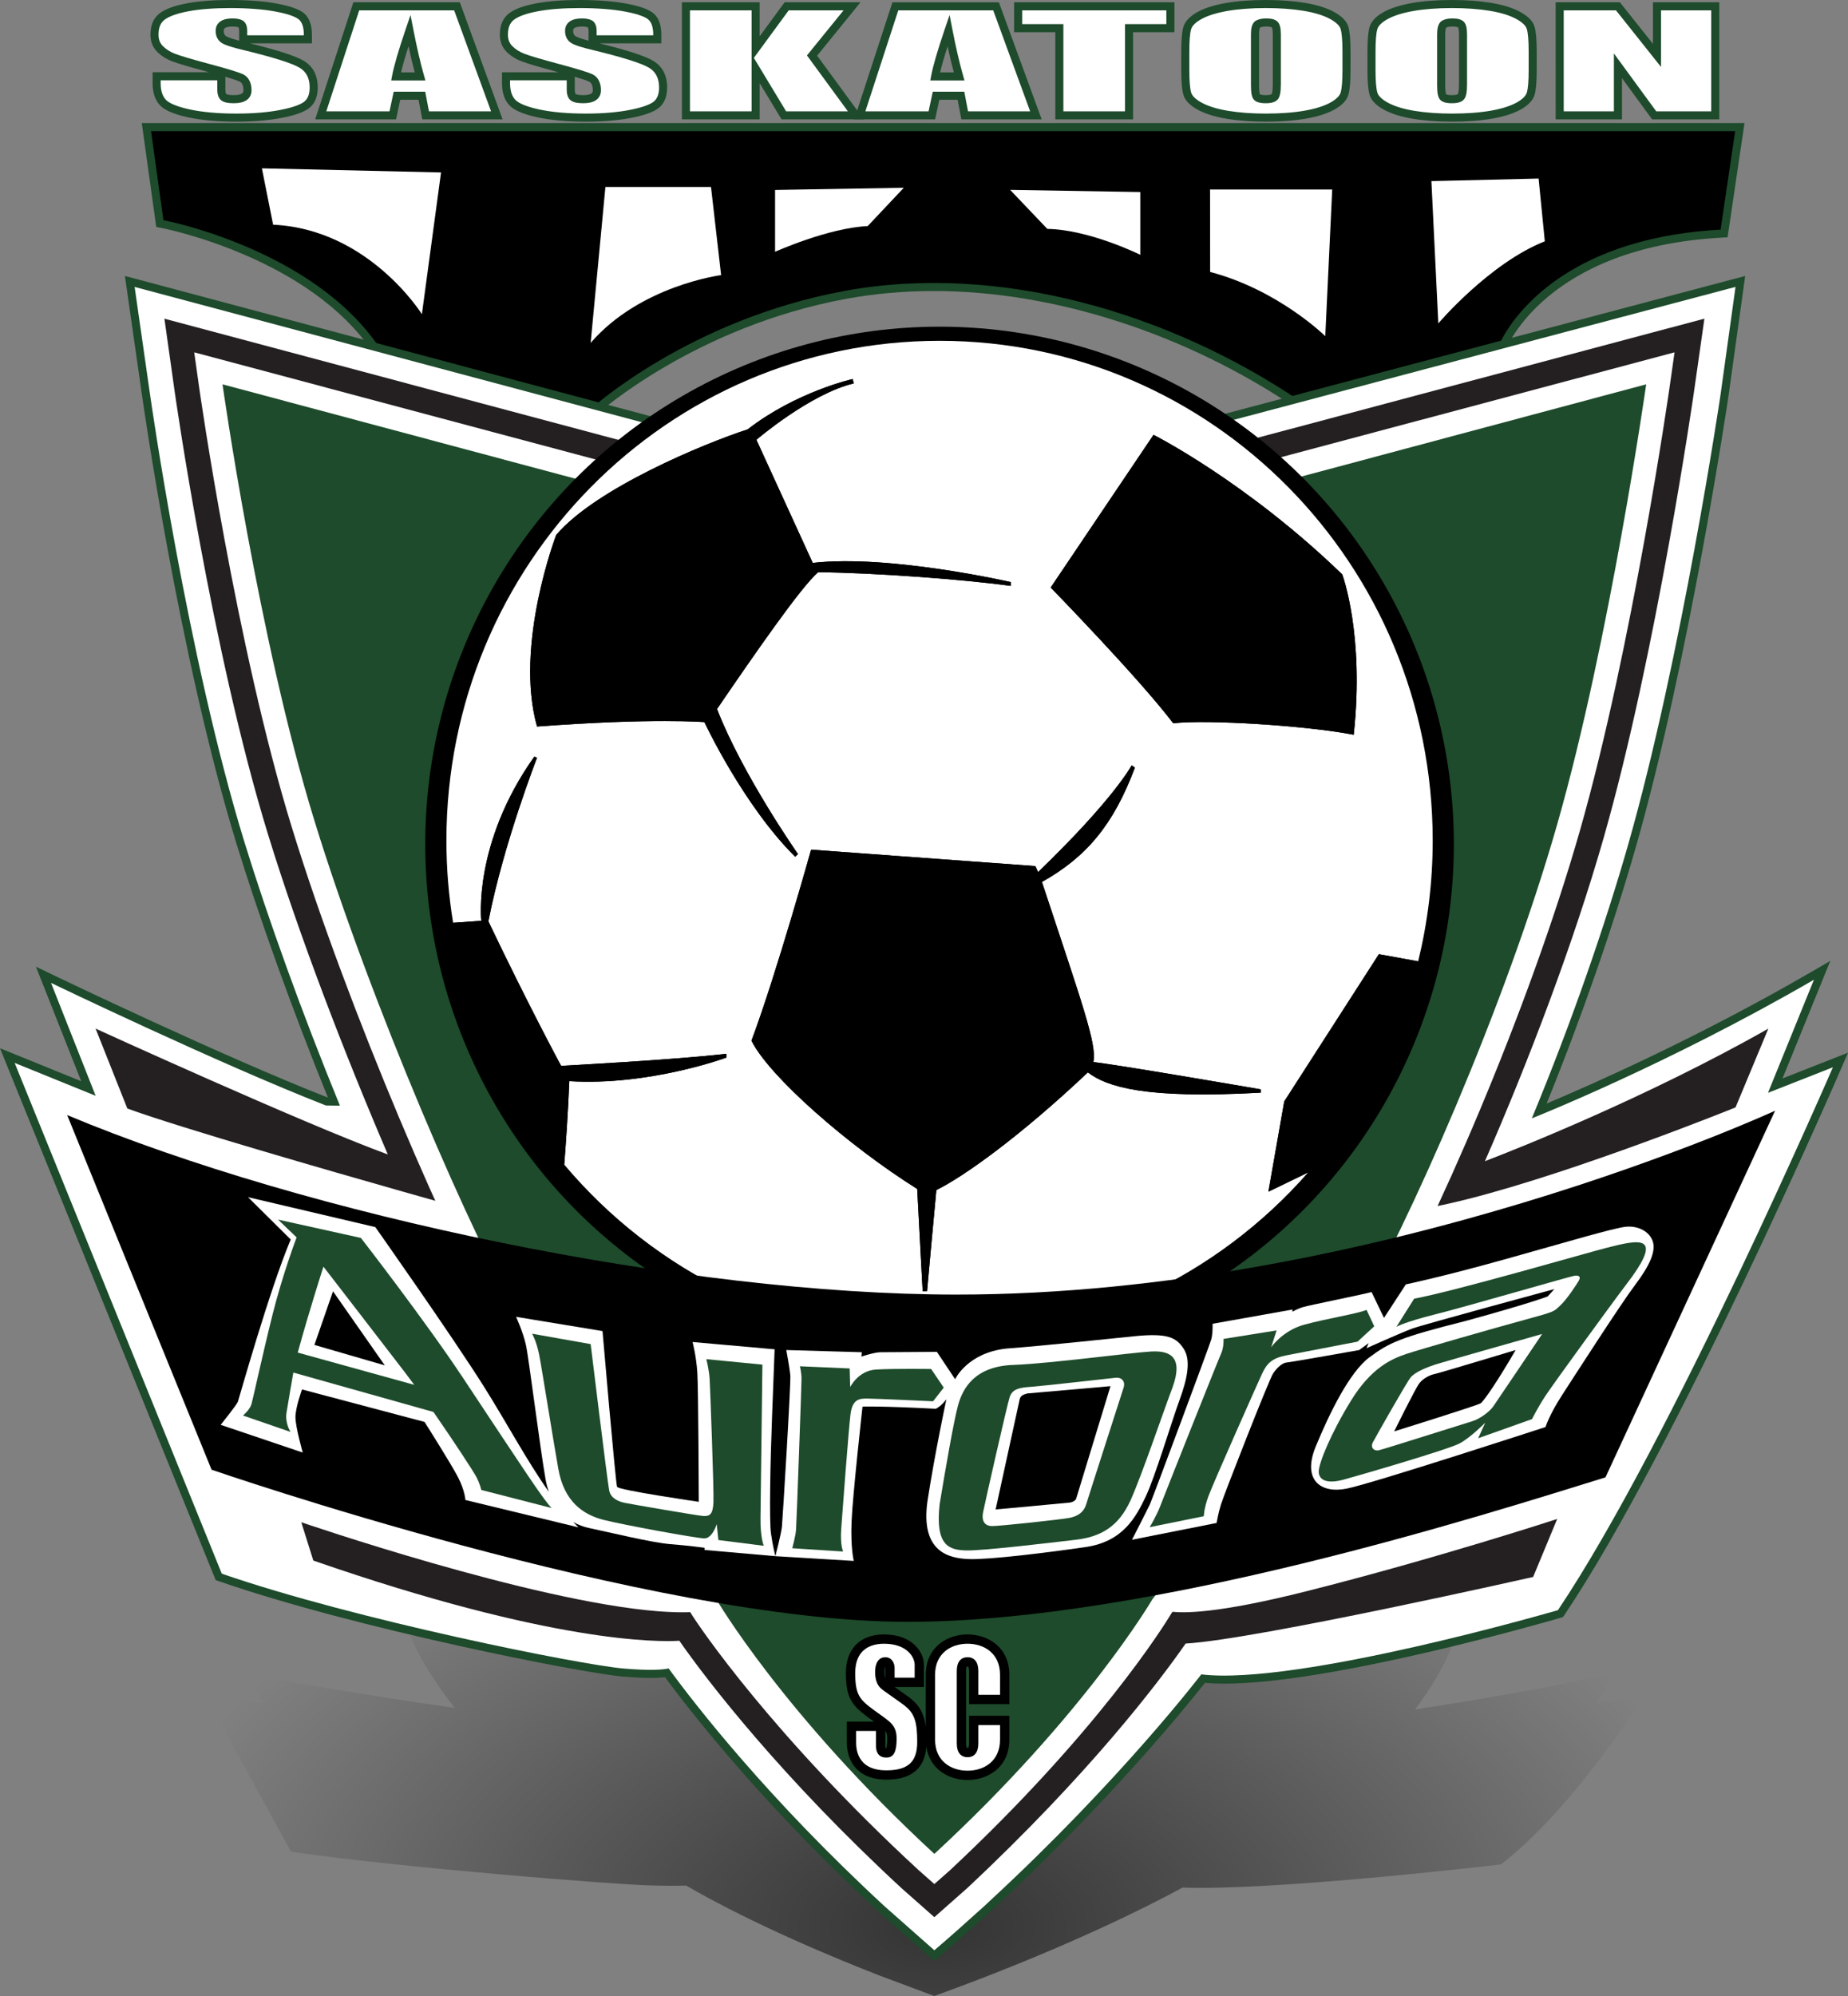
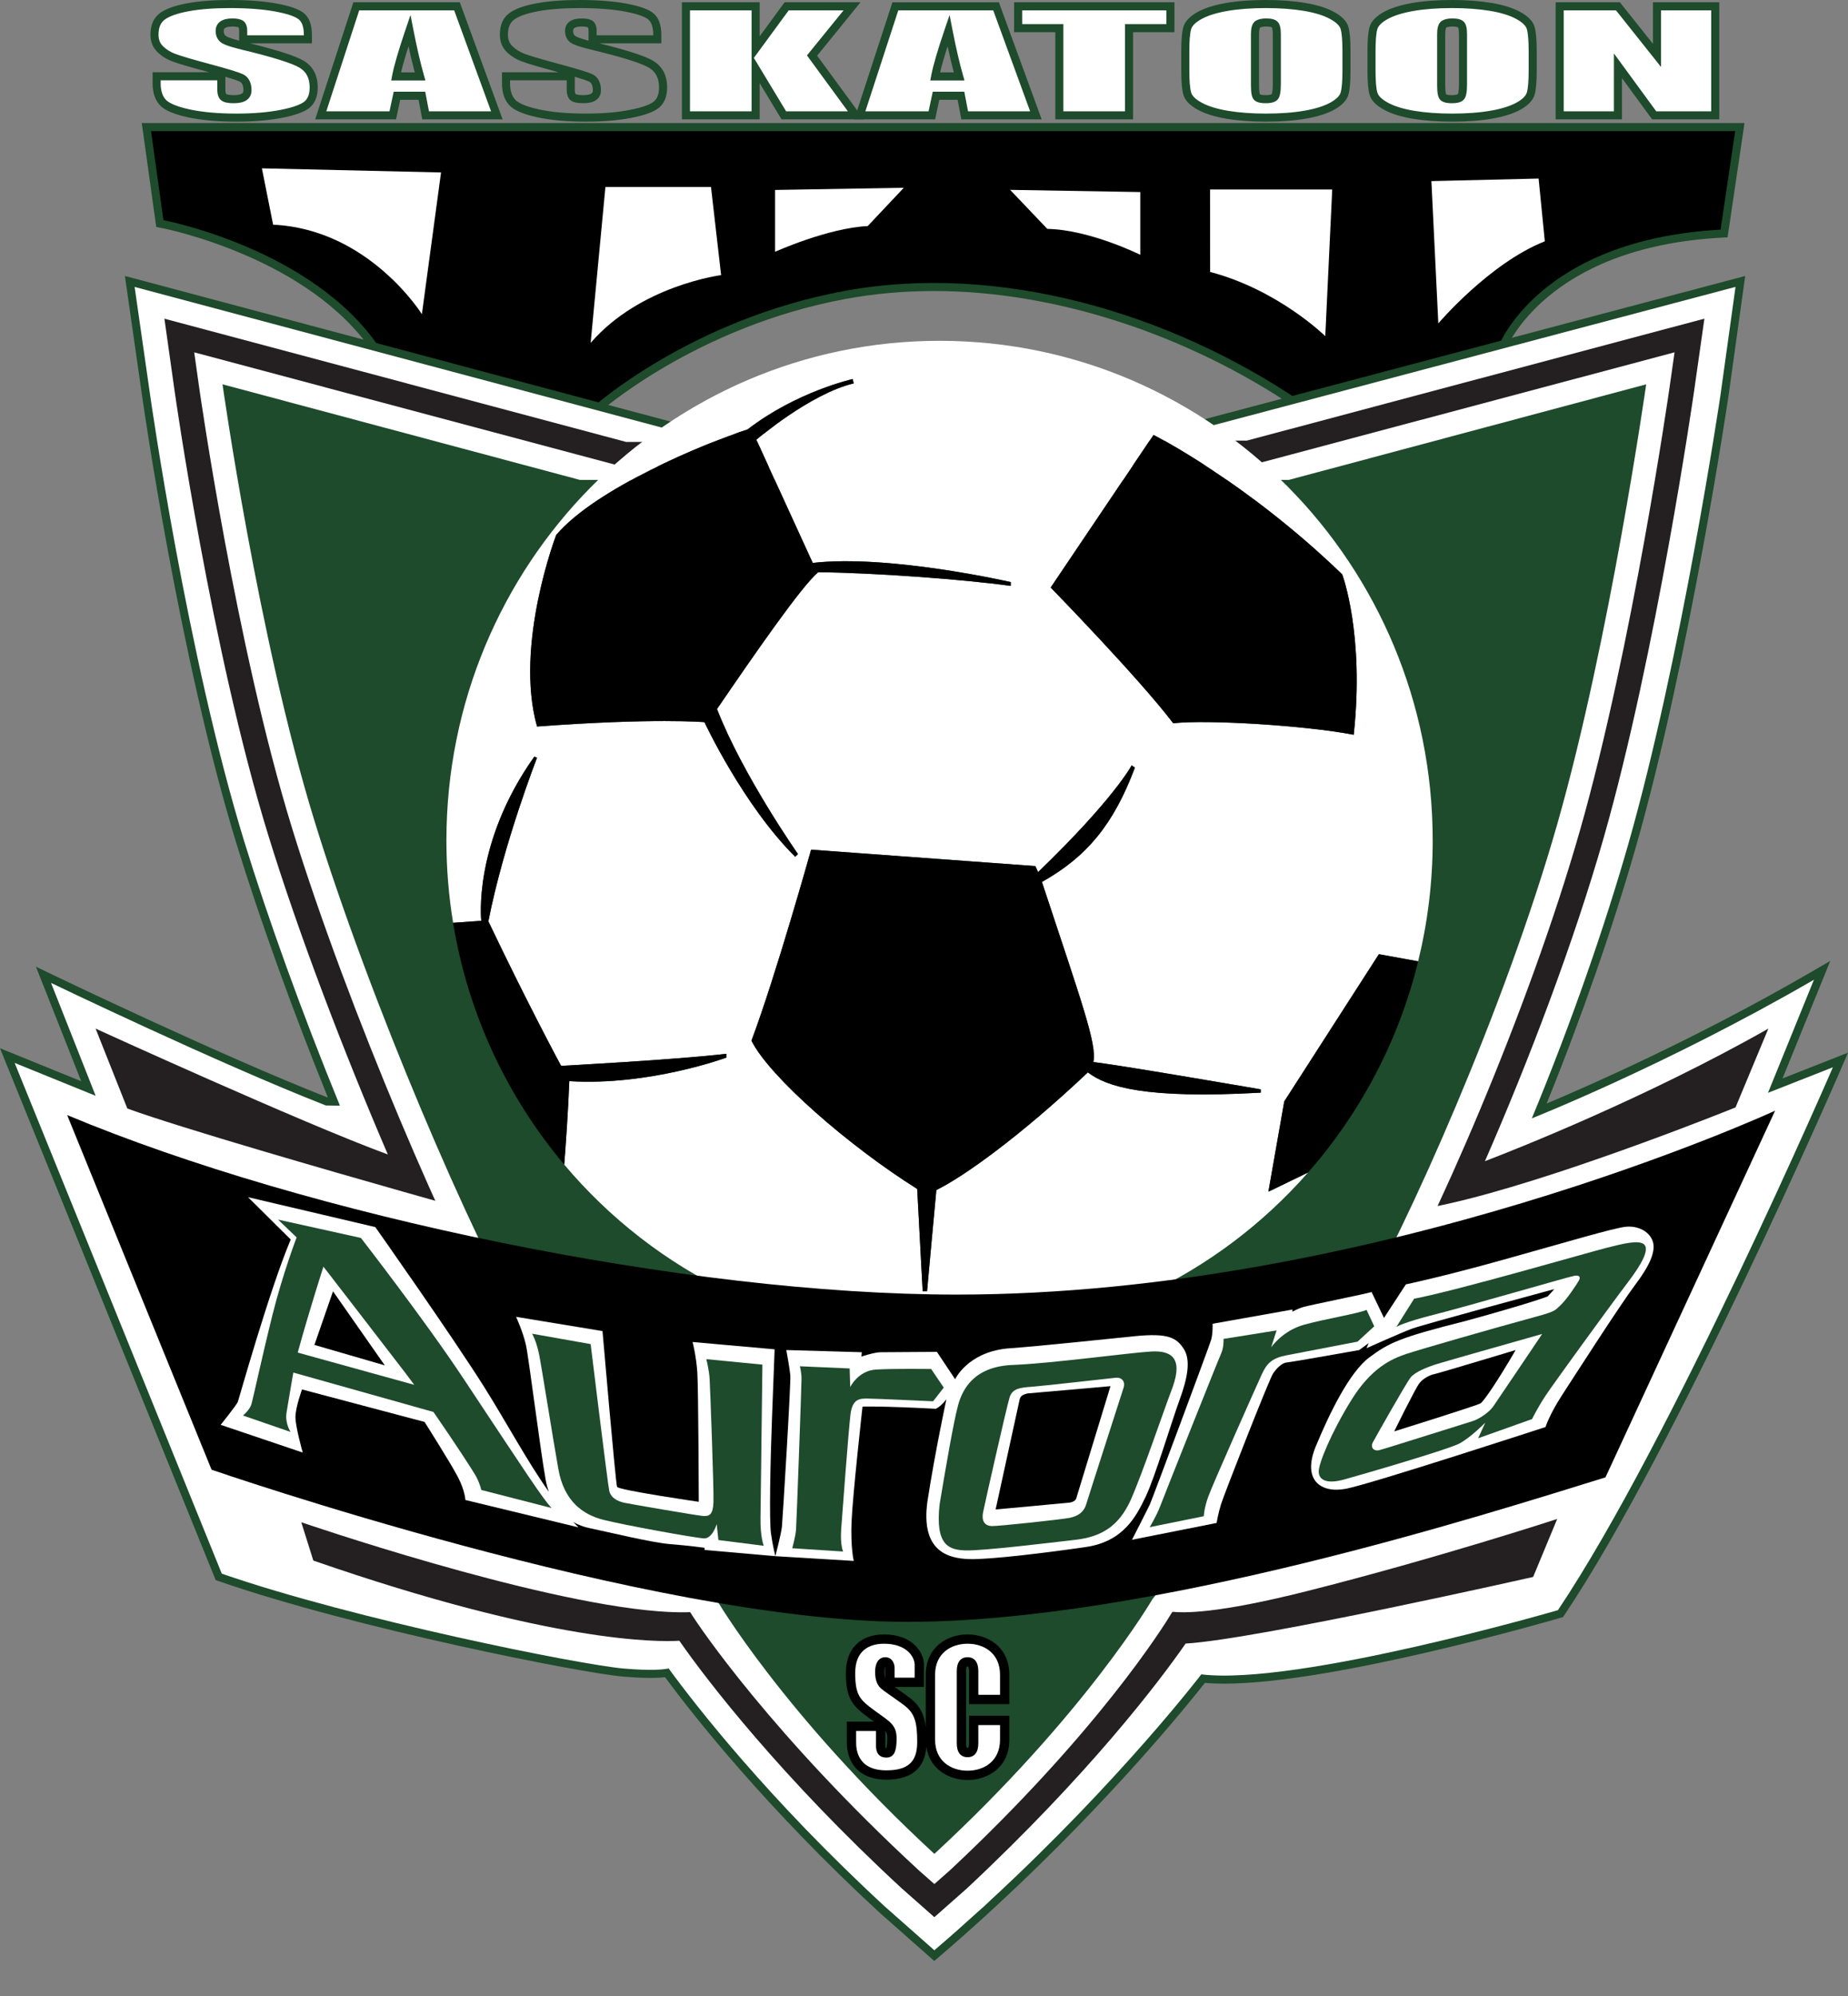
<svg xmlns="http://www.w3.org/2000/svg" version="1.1" x="0px" y="0px" width="422.301px" height="455.917px" viewBox="0 0 422.301 455.917" enable-background="new 0 0 422.301 455.917" xml:space="preserve">
  <rect x="0" y="0" width="422.301" height="455.917" fill="#808080" stroke="none" />
  <g>
    <radialGradient id="SVGID_1_" cx="214.239" cy="440.073" r="183.813" gradientTransform="matrix(1 0 0 0.563 0 192.294)" gradientUnits="userSpaceOnUse">
      <stop offset="0" style="stop-color:#000000" />
      <stop offset="1" style="stop-color:#000000;stop-opacity:0" />
    </radialGradient>
-     <path opacity="0.6" fill="url(#SVGID_1_)" d="M364.932,388.959l4.009-6.791l-3.113,0.665c-17.78,3.8-35.528,6.587-42.463,7.628   c3.827-5.07,6.788-10.186,8.461-14.545c3.666-9.551,2.797-21.627,2.787-21.738l-0.534-5.101l-33.781,2.6   c1.992-1.16,8.759-3.859,29.238-4.178l0.966-0.015l-0.251-4.565H97.608l-0.247,4.145l0.818,0.044   c0.202,0.011,19.338,1.076,27.957,4.649l-34.607-2.679l-0.374,5.094c-0.009,0.113-0.957,12.085,3.565,21.635   c1.908,4.028,5.194,9.181,9.148,14.288l-0.071-0.001c-17.756-2.462-44.303-7.053-44.565-7.098l-2.914-0.505l3.769,6.636   l-13.23-1.949l0.573,1.041c0.117,0.212,12.804,23.278,18.929,34.491l0.144,0.262l0.659,0.093   c26.335,3.706,72.237,7.285,80.813,7.571c3.796,0.125,6.8,0.143,8.821,0.051c5.416,3.172,19.838,11.058,44.311,20.604l12.391,4.625   l1.212-0.441c3.384-1.232,6.781-2.507,10.078-3.782l2.547-0.994c24.745-9.722,39.964-17.938,42.874-19.549   c1.243,0.043,2.613,0.065,4.089,0.065c22.933,0,66.354-5.078,68.158-5.29l0.549-0.064l0.246-0.192   c16.138-12.585,31.568-36.958,31.709-37.18l0.661-1.051L364.932,388.959z M199.434,350.033c4.252-0.218,8.697-0.327,13.217-0.327   c17.271,0,36.464,1.647,53.443,4.604l-8.557,0.658c-12.973-2.392-28.051-3.761-44.036-3.761c-16.219,0-31.475,1.41-44.521,3.867   l-6.374-0.493C167.274,353.589,180.93,350.98,199.434,350.033z M103.399,340.543c0.788,0.083,2.351,0.212,4.782,0.393   c0.085,0.007,0.169,0.013,0.252,0.02h-8.136l-0.244,0.428c-0.201,0.354-0.012,0.635,0.563,0.836   c0.568,0.199,1.809,0.354,3.794,0.475c1.882,0.113,4.225,0.171,6.96,0.171c2.491,0,4.733-0.05,6.666-0.148   c2.019-0.104,3.39-0.231,4.194-0.394c0.862-0.173,1.378-0.437,1.533-0.783c0.209-0.468-0.316-0.811-1.557-1.023   c-1.055-0.18-3.47-0.396-7.367-0.661h8.85l0.143-0.315c0.167-0.37-0.074-0.642-0.714-0.806c-0.601-0.154-1.809-0.275-3.692-0.37   c-1.79-0.09-4.008-0.136-6.594-0.136c-2.368,0-4.445,0.042-6.175,0.124c-1.808,0.086-3.13,0.205-4.042,0.365   c-0.994,0.174-1.604,0.445-1.812,0.81c-0.148,0.26,0.05,0.478,0.591,0.647C101.893,340.332,102.567,340.456,103.399,340.543z    M113.522,339.397l-0.18,0.356c-1.362-0.098-1.721-0.155-1.821-0.18c-0.112-0.024-0.253-0.071-0.193-0.188   c0.035-0.067,0.143-0.094,0.255-0.111c0.157-0.024,0.47-0.054,1.071-0.054c0.613,0,0.811,0.027,0.849,0.033   C113.504,339.253,113.581,339.283,113.522,339.397z M113.005,341.651c-0.038,0.074-0.161,0.104-0.29,0.124   c-0.17,0.027-0.518,0.061-1.204,0.061c-0.772,0-1.007-0.033-1.061-0.043c-0.024-0.005-0.102-0.047-0.037-0.173l0.253-0.492   c0.949,0.078,1.592,0.138,1.92,0.18C112.825,341.338,113.127,341.407,113.005,341.651z M134.57,342.776l0.902-0.762h2.647   l0.258,0.762h11.648l-4.679-4.463h-15.089l-7.416,4.463H134.57z M137.969,340.959h-1.97c0.322-0.255,0.808-0.589,1.453-0.994   C137.609,340.333,137.782,340.666,137.969,340.959z M153.503,340.543c0.809,0.083,2.405,0.212,4.883,0.393   c0.087,0.007,0.172,0.013,0.257,0.02h-8.135l-0.134,0.428c-0.11,0.354,0.152,0.635,0.779,0.836   c0.619,0.198,1.899,0.354,3.916,0.475c1.912,0.113,4.269,0.171,7.003,0.171c2.491,0,4.721-0.05,6.628-0.148   c1.993-0.104,3.331-0.231,4.092-0.394c0.818-0.173,1.266-0.437,1.332-0.783c0.088-0.468-0.525-0.811-1.821-1.023   c-1.1-0.18-3.572-0.396-7.537-0.661h8.849l0.061-0.315c0.072-0.37-0.239-0.642-0.921-0.806c-0.642-0.154-1.88-0.275-3.788-0.37   c-1.813-0.09-4.043-0.136-6.628-0.136c-2.368,0-4.435,0.042-6.143,0.124c-1.786,0.086-3.078,0.205-3.948,0.365   c-0.95,0.174-1.49,0.445-1.604,0.81c-0.082,0.26,0.174,0.478,0.758,0.647C151.941,340.332,152.647,340.456,153.503,340.543z    M163.331,339.397l-0.088,0.356c-1.433-0.102-1.782-0.16-1.868-0.18c-0.119-0.024-0.272-0.071-0.242-0.188   c0.018-0.067,0.119-0.094,0.227-0.111c0.15-0.024,0.457-0.054,1.057-0.054c0.613,0,0.818,0.027,0.857,0.033   C163.275,339.253,163.359,339.283,163.331,339.397z M163.394,341.651c-0.018,0.074-0.134,0.104-0.256,0.124   c-0.164,0.027-0.504,0.061-1.189,0.061c-0.773,0-1.016-0.033-1.073-0.043c-0.025-0.005-0.114-0.047-0.082-0.173l0.127-0.492   c0.969,0.078,1.628,0.138,1.966,0.18C163.133,341.338,163.454,341.408,163.394,341.651z M187.483,341.371l3.007,1.405h10.546h1.379   h10.347l0.6-0.762h2.647l0.562,0.762h11.647l-6.453-4.463h-15.089l-5.198,4.112l-5.633-2.103l6.303-2.01h-10.756l-3.692,1.277   l0.155-1.277h-11.02l-0.797,4.463h11.275L187.483,341.371z M215.438,340.959h-1.971c0.22-0.255,0.573-0.589,1.057-0.994   C214.829,340.333,215.135,340.666,215.438,340.959z M229.873,339.433h-5.875l-0.074-1.12h22.725l0.207,1.12h-5.899l0.516,3.343   h-11.275L229.873,339.433z M250.782,342.4c1.093,0.156,2.523,0.274,4.253,0.351c1.696,0.076,3.625,0.114,5.729,0.114   c2.217,0,4.179-0.04,5.832-0.12c1.683-0.082,3.029-0.201,4.002-0.356c1.05-0.167,1.661-0.361,1.819-0.577   c0.139-0.192,0.139-0.498,0.001-0.936l-0.224-0.712c-0.14-0.443-0.336-0.748-0.6-0.933c-0.302-0.211-1.025-0.394-2.211-0.558   c-1.084-0.149-2.493-0.263-4.189-0.337c-1.663-0.072-3.547-0.108-5.6-0.108c-2.165,0-4.083,0.039-5.702,0.115   c-1.651,0.078-2.979,0.192-3.948,0.342c-1.05,0.16-1.675,0.349-1.855,0.559c-0.161,0.187-0.2,0.487-0.117,0.92l0.135,0.712   c0.085,0.448,0.245,0.76,0.49,0.949C248.877,342.041,249.592,342.229,250.782,342.4z M259.415,341.454l-0.479-1.939   c-0.05-0.202,0.077-0.251,0.07-0.251c0.122-0.02,0.374-0.043,0.886-0.043c0.646,0,0.806,0.032,0.808,0.032   c0.006,0.003,0.148,0.051,0.203,0.262l0.49,1.908c0.079,0.307-0.063,0.372-0.066,0.374c-0.002,0-0.139,0.039-0.846,0.039   c-0.634,0-0.824-0.029-0.835-0.029l0,0C259.631,341.8,259.483,341.733,259.415,341.454z M277.738,342.4   c1.114,0.156,2.561,0.274,4.301,0.351c1.707,0.076,3.641,0.114,5.745,0.114c2.216,0,4.173-0.04,5.814-0.12   c1.671-0.082,3.001-0.201,3.953-0.356c1.027-0.167,1.611-0.361,1.74-0.577c0.112-0.191,0.07-0.498-0.128-0.936l-0.321-0.712   c-0.2-0.443-0.438-0.748-0.728-0.933c-0.33-0.211-1.079-0.394-2.288-0.558c-1.104-0.149-2.528-0.263-4.234-0.337   c-1.673-0.072-3.563-0.108-5.615-0.108c-2.165,0-4.077,0.039-5.687,0.115c-1.64,0.078-2.953,0.192-3.901,0.342   c-1.027,0.16-1.626,0.349-1.778,0.559c-0.136,0.187-0.133,0.487,0.009,0.92l0.232,0.712c0.147,0.448,0.35,0.76,0.621,0.949   C275.784,342.041,276.524,342.229,277.738,342.4z M285.531,339.263c0.119-0.02,0.367-0.043,0.88-0.043   c0.646,0,0.811,0.032,0.812,0.032c0.007,0.003,0.155,0.051,0.239,0.262l0.753,1.908c0.121,0.307-0.013,0.372-0.016,0.374   c-0.001,0-0.133,0.039-0.84,0.039c-0.635,0-0.829-0.029-0.839-0.029l0,0c-0.017-0.006-0.173-0.073-0.279-0.353l-0.746-1.939   C285.417,339.312,285.538,339.263,285.531,339.263L285.531,339.263z M312.389,342.776h-9.618l-2.079-4.463h9.104l5.528,1.562   l-0.839-1.562h9.399l2.618,4.463h-9.738l-5.197-1.596L312.389,342.776z" />
  </g>
  <g id="_x3C_Layer_x3E__copy">
    <g>
      <path fill="#1D4B2B" d="M32.398,28.109l3.308,23.74l1.3,0.246c0.336,0.063,33.739,6.609,48.308,28.542l0.127,0.189l0.168,0.153    c17.145,15.617,37.344,16.292,38.194,16.313l0.208,0.005l12.198-2.475l0.374-0.338c0.22-0.198,22.344-19.89,56.766-26.222    c6.449-1.187,13.207-1.788,20.086-1.788c27.51,0,57.719,9.781,82.88,26.835l0.469,0.317h0.565    c21.542,0,44.878-12.194,45.86-12.713l0.625-0.331l0.244-0.664c0.086-0.233,9.047-23.389,49.207-25.629l1.5-0.084l3.866-26.098    H32.398z" />
    </g>
    <g>
      <path d="M393.183,52.452l3.333-22.5h-362l2.833,20.333c0,0,34.333,6.5,49.5,29.333c16.834,15.333,37,15.833,37,15.833l11.5-2.333    c0,0,22.333-20.167,57.666-26.667c35.334-6.5,74.334,5,104.334,25.333c21.333,0,45-12.5,45-12.5S351.349,54.785,393.183,52.452z" />
    </g>
    <g>
      <path fill="#1D4B2B" d="M407.341,246.332l10.908-26.838l-4.657,2.697c-26.103,15.119-50.723,25.908-60.161,29.872    c7.972-19.645,15.171-40.323,20.415-58.676c12.213-42.744,21.069-102.407,21.152-102.988l3.807-27.362L270.773,96.943    l-113.853,0.332L28.546,63.039l3.916,27.33c0.084,0.593,8.465,59.766,21.643,102.549c5.236,16.999,12.774,37.903,20.816,57.753    l-0.091-0.002c-24.167-9.464-61.991-27.636-62.372-27.819l-4.244-2.042l10.348,26.166L0,239.436l1.642,4.042    c0.332,0.816,33.328,82.066,47.332,116.665l0.314,0.776l0.791,0.273c31.197,10.799,82.865,20.963,92.281,21.762    c4.162,0.352,7.436,0.4,9.615,0.143c6.483,8.774,23.003,29.772,48.979,53.739l12.543,11.08l1.217-1.043    c3.417-2.927,6.876-5.981,10.262-9.063l2.636-2.419c26.542-24.518,44.223-46.534,47.729-51.001    c1.341,0.121,2.825,0.182,4.428,0.182c24.92,0,74.657-14.406,76.763-15.02l0.642-0.187l0.373-0.556    c25.631-38.198,62.623-123.438,62.994-124.294l1.761-4.069L407.341,246.332z" />
    </g>
    <g>
      <path fill="#FFFFFF" d="M404.016,249.619c0,0,0,0,10.5-25.833c-33.666,19.5-64.463,31.66-64.463,31.66    c9.047-21.833,16.718-44.002,22.021-62.564c12.146-42.509,21.014-102.138,21.099-102.736l3.425-24.618L271.016,98.785    l-114.333,0.333L30.765,65.538l3.522,24.575c0.083,0.592,8.465,59.687,21.578,102.262c5.351,17.373,13.141,38.992,21.813,60.178    l-3.208-0.047c-24.498-9.564-62.811-27.997-62.811-27.997L21.858,250.3l-18.51-7.516c0,0,33.167,81.667,47.334,116.667    c30.333,10.5,82,20.833,91.833,21.667c6.242,0.529,9.053,0.252,10.278-0.021c6.17,8.446,22.748,29.784,49.38,54.357l11.342,10.019    c3.539-3.031,6.955-6.055,10.24-9.044l0.98-0.866l0.176-0.161c0.489-0.457,0.968-0.91,1.449-1.364    c29.829-27.555,48.154-51.587,48.154-51.587c22,2.667,81.5-14.667,81.5-14.667c25.834-38.5,62.833-123.999,62.833-123.999    L404.016,249.619z" />
    </g>
    <g>
      <path fill="#242021" d="M276.321,367.874c-9.462,1.087-10.973-0.422-10.973-0.422l-20.75,2.25c0,0-25.25,6.25-86-1.5    c-2.402,0.14-5.138,0.075-8.123-0.157c-29.012-2.257-81.627-20.343-81.627-20.343s0,0,2.75,8.75    c54.611,18.946,78.995,18.615,83.644,18.321c6.384,9.202,23.571,31.413,50.776,56.516l7.497,6.622l7.405-6.54l0.119-0.108    c27.781-25.976,43.805-47.065,49.896-55.849c16.216-0.941,79.413-15.212,79.413-15.212l5.5-13.25c0,0-27.5,9-57.25,16.5    C288.386,366.026,281.268,367.304,276.321,367.874z" />
    </g>
    <g>
      <path fill="#242021" d="M339.333,265.233c10.081-23.054,20.328-50.051,27.146-73.91c12.032-42.112,20.563-101.383,20.648-101.978    l2.359-16.56l-104.549,27.853l-141.845,0.311L37.573,72.792l2.328,16.532c0.082,0.587,8.397,59.224,21.382,101.382    c7.026,22.812,17.347,49.726,27.342,72.99c-19.481-7.136-66.776-28.744-66.776-28.744s0,0,7.25,18.25    c12.371,4.499,46.81,14.397,63.268,19.069c5.492,1.56,8.982,2.536,8.982,2.536l58.25,0.395c0,0,138.75,3.5,161,1.5    c4.078-0.366,9.216-1.398,14.886-2.836c25.264-6.408,61.114-20.914,61.114-20.914l7.5-18    C375.867,250.957,345.682,262.802,339.333,265.233z" />
    </g>
    <g>
      <path fill="#FFFFFF" d="M285.683,106.307l-143.334,0.311L44.382,80.481l1.134,8.055c0.082,0.584,8.374,58.906,21.186,100.501    c12.741,41.368,36.38,96.316,48.972,117.753c11.664,20.414,39.087,57.656,42.104,61.533c1.974,3.302,19.049,28.314,52.087,58.798    l3.652,3.226l3.652-3.226c33.515-31.337,48.632-55.438,50.634-58.786c3.218-4.095,34.539-44.099,46.191-64.489    c13.523-23.027,35.352-73.191,47.034-114.081c11.963-41.87,20.403-100.632,20.487-101.22l1.149-8.067L285.683,106.307z" />
    </g>
    <g>
      <path fill="#1D4B2B" d="M294.516,109.618H132.515L50.849,87.785c0,0,8.166,58,21,99.667c12.834,41.666,36.166,95.667,48.5,116.667    c12,21,43.334,61.167,43.334,61.167s15.333,26.334,49.833,58.167c34.5-31.833,49.833-58.167,49.833-58.167s34-43.167,46-64.167    c12.333-21,34.522-70.912,46.5-112.833c12-42,20.334-100.5,20.334-100.5L294.516,109.618z" />
    </g>
    <g>
-       <ellipse cx="214.704" cy="192.817" rx="117.526" ry="118.2" />
-     </g>
+       </g>
    <g>
      <path fill="#FFFFFF" d="M214.703,77.846c-62.237,0-112.691,51.1-112.691,114.137c0,6.403,0.529,12.68,1.53,18.795l6.432-0.451    c0,0-2-17.625,12.125-37.5c0.625,0.25,0.625,0.25,0.625,0.25s-7.625,19.5-11.125,37.375c9.375,19.625,16.625,33,16.625,33    s26.125-1.375,37.75-2.75c0,0.875,0,0.875,0,0.875s-17.625,6.5-35.875,5.375c-0.291,7.19-0.792,14.334-1.161,19.061    c20.67,24.541,51.421,40.107,85.766,40.107c33.501,0,63.583-14.812,84.225-38.315c-4.286,2.101-9.079,4.397-9.079,4.397    l3.625-20.625l21.625-33.625l8.972,1.631c2.168-8.839,3.325-18.083,3.325-27.601C327.396,128.946,276.941,77.846,214.703,77.846z     M160.974,164.952c0,0-11.5-1-38.25,1c-5.25-18.625,4.375-43.75,4.375-43.75c9-10.625,33.75-20.875,43.75-24.125    c11.125-8.625,24-11.5,24-11.5l0.25,1c-10,2.375-22.25,12.875-22.25,12.875l12.875,28.125c17.375-2,45.25,4.375,45.25,4.375v0.875    c-10.75-1.5-31.25-3-44-3.125c-3.875,3.25-14.75,19-23.125,31.25c5.875,15.125,18.5,33.125,18.5,33.125s0,0-0.625,0.625    C169.849,183.952,160.974,164.952,160.974,164.952z M288.099,249.577c-26.625,1.5-35.25-1.375-39.5-4.625    c-15.625,14.75-28.5,23.875-34.625,26.875c-0.75,7.875-2.125,23.125-2.125,23.125h-1c0,0-0.5-9-1.25-23.375    c-15.75-9.875-33.875-25.75-37.875-33.875c5.625-15,13.625-43.625,13.625-43.625l51.25,3.75c0,0,0,0,0.625,1.375    c17.375-16.75,21.375-24.375,21.375-24.375s0,0,0.75,0.5c-4.875,13-11,20.375-21.25,26.125    c9.125,27.625,12.625,37.125,11.75,41.125c7.125,0.875,38.25,6.25,38.25,6.25V249.577z M309.349,167.827    c-11.125-2.125-33.375-3.5-41.25-2.625c-7.875-10.375-28-31-28-31l23.5-34.875c0,0,21.125,10.625,43.125,31.875    C306.724,131.202,311.849,144.827,309.349,167.827z" />
    </g>
    <g>
      <path d="M238.099,201.452c10.25-5.75,16.375-13.125,21.25-26.125c-0.75-0.5-0.75-0.5-0.75-0.5s-4,7.625-21.375,24.375    c-0.625-1.375-0.625-1.375-0.625-1.375l-51.25-3.75c0,0-8,28.625-13.625,43.625c4,8.125,22.125,24,37.875,33.875    c0.75,14.375,1.25,23.375,1.25,23.375h1c0,0,1.375-15.25,2.125-23.125c6.125-3,19-12.125,34.625-26.875    c4.25,3.25,12.875,6.125,39.5,4.625v-0.75c0,0-31.125-5.375-38.25-6.25C250.724,238.577,247.224,229.077,238.099,201.452z" />
    </g>
    <g>
      <path d="M315.099,217.952l-21.625,33.625l-3.625,20.625c0,0,4.793-2.297,9.079-4.397c11.915-13.568,20.682-30.032,25.143-48.221    L315.099,217.952z" />
    </g>
    <g>
      <path d="M309.349,167.827c2.5-23-2.625-36.625-2.625-36.625c-22-21.25-43.125-31.875-43.125-31.875l-23.5,34.875    c0,0,20.125,20.625,28,31C275.974,164.327,298.224,165.702,309.349,167.827z" />
    </g>
    <g>
      <path d="M182.349,195.077c0,0-12.625-18-18.5-33.125c8.375-12.25,19.25-28,23.125-31.25c12.75,0.125,33.25,1.625,44,3.125v-0.875    c0,0-27.875-6.375-45.25-4.375l-12.875-28.125c0,0,12.25-10.5,22.25-12.875l-0.25-1c0,0-12.875,2.875-24,11.5    c-10,3.25-34.75,13.5-43.75,24.125c0,0-9.625,25.125-4.375,43.75c26.75-2,38.25-1,38.25-1s8.875,19,20.75,30.75    C182.349,195.077,182.349,195.077,182.349,195.077z" />
    </g>
    <g>
      <path d="M165.974,241.577c0,0,0,0,0-0.875c-11.625,1.375-37.75,2.75-37.75,2.75s-7.25-13.375-16.625-33    c3.5-17.875,11.125-37.375,11.125-37.375s0,0-0.625-0.25c-14.125,19.875-12.125,37.5-12.125,37.5l-6.432,0.451    c3.414,20.867,12.414,39.821,25.396,55.234c0.369-4.727,0.87-11.87,1.161-19.061C148.349,248.077,165.974,241.577,165.974,241.577    z" />
    </g>
    <g>
      <path d="M218.599,295.702c-61.75,0-148.25-18-203.25-41l33,81c0,0,100.5,34.75,159,34.75c55.5,0,132.029-24.5,159.529-33    l38.76-83.75C405.638,253.702,314.599,295.702,218.599,295.702z" />
    </g>
    <g>
      <path fill="#FFFFFF" d="M176.433,323.453c0.416-10.75,0.582-15.25,0.582-15.25l-18.75-1.667c0,0,0.834,3.167,1.084,6.917    s0.334,29.583,0.334,29.583s-18.334-2.667-18.668-3.417c-0.333-0.75-3.332-35.583-3.332-35.583l-19.75-3.25    c0,0,1.583,3.417,2.25,6.417c0.666,3,3.25,23.75,4.5,30.75c0.181,1.015,0.434,1.94,0.735,2.799    c-5.009-7.084-9.608-15.725-14.735-23.882c-7.334-11.666-24.917-36.584-24.917-36.584l-29.083-6.833l9.75,9.667    c-4.917,11.667-11.834,36.416-12.084,37.083s-3.916,5.25-3.916,5.25l18.75,6.333c0,0-1.668-5.833-1.668-8.083s1.5-6.334,1.5-6.334    l28,7.417c0,0,6.084,9.583,7.668,12.667c1.583,3.084,1.666,5.166,1.666,5.166s0,0,25.834,6.25    c-0.402-0.389-0.796-0.799-1.189-1.212c1.178,0.665,2.429,1.117,3.689,1.379c4.416,0.917,14.25,3.333,18.5,3.667    s7.832,0.833,7.832,0.833v0.5l16.168,1.417c0,0-0.584-2.25-1-5.167C175.766,347.369,176.015,334.203,176.433,323.453z     M71.849,307.203l4.25-12.25l11.834,16.917L71.849,307.203z" />
    </g>
    <g>
      <path fill="#FFFFFF" d="M269.516,319.869c1.833-5,2.667-9.166,1-11.75s-3.583-3.666-11.167-2.916s-20.5,2.166-29.417,2.833    c-8.917,1-11.666,7-11.666,7l-4.167-6.25c0,0-11.333,0.083-12.833,0.083s-4.417,1-4.417,1l0.083-1l-17.249-0.5    c0,0,0.75,4,0.916,5.75s-1.75,32.917-1.916,34.584c-0.167,1.667-1.5,6.75-1.5,6.75l17.916,1.083c0,0-0.75-3-0.5-9    s2.5-26.25,2.5-26.25s3.917-0.166,16.75,0.5c1.25-0.584,2.417-2.166,2.417-2.166s-2.583,12-4.333,23.333    c-1.583,11.5,4.833,13,9.5,13.167s18.083-1.5,26.666-2.75s11.5-6.917,13.667-11.417S267.683,324.869,269.516,319.869z     M245.933,342.286c-0.167,0.5-0.834,0.834-1.417,0.917s-17,1.583-17,1.583s5.333-24.417,5.5-25.167s0.75-1.083,1.75-1.333    l19-1.666C253.766,316.62,246.1,341.786,245.933,342.286z" />
    </g>
    <g>
      <path fill="#FFFFFF" d="M377.682,283.536c-0.75-2.25-3.333-3.583-6.083-3.333s-13.584,3.5-27.917,7.5s-22.417,5.667-22.417,5.667    l-5,7.666c0,0,0,0-2.833-5.916c-1.333,0.417-14.167,3-15.583,3.416s-2.5,1.084-2.5,1.084v-0.5l-18.25,3.25    c0,0,0.083,2.249-0.333,3.666s-13.417,36.333-14,37.583s-4.084,8.084-4.084,8.084l19.334-3.834c0,0,0.333-2.083,1-4.25    s11-28.583,11.916-29.916s2.084-2.417,3.167-2.5s16.5-2.834,16.5-2.834l2.166-1.583l-0.5,1.167c0,0,8-3.584,10.5-4.5    s32.417-9,32.417-9l-1.5,1.666c0,0-3.75,1.5-18.667,5.584c-15.25,3.834-17.583,5-22.083,8.333s-9.083,12.667-12.25,20.334    s1.083,10.833,7,9.666s45.5-14.083,45.5-14.083s0.833-2.75,3.75-7.25s13.417-20.834,16.75-25.25S378.432,285.786,377.682,283.536z     M338.349,320.536c-0.75,0.5-19.75,6.417-19.75,6.417s4.833-9.834,5.75-11s2.5-1.917,3.416-2.084s18.584-5.5,18.584-5.5    C342.349,315.285,339.099,320.036,338.349,320.536z" />
    </g>
    <g>
      <path fill="#1D4B2B" d="M105.786,314.702c-8.75-13.188-23.313-31.938-23.313-31.938l-18.938-4.188l4.25,4.063    c0,0-3.188,8.375-5.5,17.625s-4.438,19.125-4.813,20.438s-1.938,2.625-1.938,2.625l10.875,3.75c0,0-1.313-1.938-0.938-4.375    s1.563-9.188,1.563-9.188l32.017,8.999c4.626,6.673,9.274,13.771,9.858,14.938c0.875,1.75,1.063,2.875,1.063,2.875l16.063,4.125    c-0.813-0.875-2.125-2.563-5.375-7.375S114.536,327.889,105.786,314.702z M68.036,308.952c2.75-10,5.875-19.625,5.875-19.625    s13.375,17.313,18.75,24.313c0.611,0.797,1.285,1.702,1.997,2.676L68.036,308.952z" />
    </g>
    <g>
      <path fill="#1D4B2B" d="M173.786,346.702c0.063-4.5,0.438-35,0.438-35l-12.813-1.25c0,0,0.625,2.438,0.75,4.5    s1,25.438,0.875,28.25s-0.938,3.188-2.438,3.063s-16.375-2.688-17.875-3s-3.125-1.063-3.5-2.75s-4.25-33.5-4.25-33.5    l-13.375-2.375c0,0,1,1.688,1.625,4.875s3.063,18.688,4.375,26.063s5.625,10.375,10.25,11.563s21.188,4.188,23.063,4.25    s2.875-3.25,2.875-3.25l0.375,3.625l10.375,1.313C174.536,353.077,173.724,351.202,173.786,346.702z" />
    </g>
    <g>
      <path fill="#1D4B2B" d="M212.786,312.702c0,0-8.563-0.125-12.625,0.125s-5.875,4-5.875,4l-0.125-4.25l-11.375-0.5    c0,0,0.375,1.438,0.375,2.875s-1.125,32.813-1.25,34.438s-0.875,4.25-0.875,4.25l11.625,0.75c0,0-0.688-1.5-0.438-5.063    s1.688-22.625,2.125-26.25s2.188-3.625,3.813-3.625s15.063,0.625,15.063,0.625l2.438-3.125L212.786,312.702z" />
    </g>
    <g>
      <path fill="#1D4B2B" d="M263.099,308.702c-4.625,0.25-22.5,2.688-31.375,3.063c-8.938,0.25-11.75,5.313-12.813,9.313    s-2.875,14.625-4.188,22.5c-1.063,9.5,2.188,10.438,5.938,10.563s19.313-1.75,25.188-2.438s9.813-3.125,12.5-9    c2.75-6.188,7.188-19.438,9.625-25.875C270.411,310.014,267.475,308.465,263.099,308.702z M256.786,316.889    c-0.375,1.188-8,24.813-8.563,26.688s-1.938,2.75-3.813,3.125s-16.375,1.938-17.813,1.875s-2.375-1-1.938-3.188    s5.438-24.313,6.063-26.25s2.313-2.188,4.938-2.375s17.5-1.875,19.25-2.063C256.476,314.534,257.161,315.702,256.786,316.889z" />
    </g>
    <g>
      <path fill="#1D4B2B" d="M375.724,284.264c-1.188-1.125-4.875-0.188-8.813,0.813s-34.313,9.813-43.75,11.563l-4.063,6.438    c0,0,1.688-1.063,8.938-2.875s30.813-8.688,31.813-8.813s1.438,0.25,0.938,1.125s-2.75,4.313-4.25,5.688s-0.938,1.313-8.063,3.25    s-23.75,6.688-27.125,7.813s-8,3.188-12.563,10.563s-7.5,14.5-7.438,16.375s1.875,2.813,5.75,1.75s23.875-6.875,26.438-8.25    s5.875-4.75,5.875-4.75l-1.625,3.563l12.313-4.375c0,0,1.25-2.563,3.063-5.313s15.313-21.313,18.75-25.813    S376.911,285.389,375.724,284.264z M341.224,321.264c-0.875,1.25-3.125,2.875-4.813,3.375s-20.188,6.375-21.313,6.625    s-2-0.625-1.375-1.813s7.625-13.563,8.625-14.813s3.75-2.375,6.188-3.125s23.875-6.813,23.875-6.813    S342.099,320.014,341.224,321.264z" />
    </g>
    <g>
      <path fill="#1D4B2B" d="M314.036,302.952c0,0,0,0-1.75-3.75c-2.063,0.875-9.25,2-14.25,3.375s-7.563,5.188-7.563,5.188l1.25-3.875    l-12.125,1.938c0,0,0.125,1.875-0.563,3.375s-13,32.438-13.875,34.75s-2.438,4.875-2.438,4.875l12.375-2.5c0,0,0-1.625,1-4.438    s11.188-25.688,12.313-28.125s2.375-3.563,5.563-4.188s16.25-3.125,16.25-3.125L314.036,302.952z" />
    </g>
    <g>
      <path d="M230.651,389.245v-6.709c0-6.327-4.946-9.209-9.553-9.209c-4.596,0-9.542,2.882-9.542,9.209v11.961    c-0.35-2.904-1.345-4.981-3.862-6.838c-1.084-0.8-2.056-1.479-2.875-2.053c-0.135-0.095-0.267-0.188-0.396-0.277h6.718v-5.084    c0-2.675-2.478-6.918-9.126-6.918c-5.454,0-8.71,3.287-8.71,8.793c0,5.885,1.461,7.51,5.329,10.341    c0.386,0.282,0.748,0.541,1.088,0.783h-6.208v4.626c0,5.401,3.365,8.626,9.001,8.626c5.716,0,8.796-2.529,9.169-7.519    c0.769,5.202,5.23,7.601,9.414,7.601h0.011c4.596,0,9.542-2.882,9.542-9.209v-5.459h-9.21v6.292c0,0.758-0.166,1.014-0.157,1.022    c-0.015,0.004-0.068,0.019-0.186,0.019c-0.09,0-0.146-0.009-0.15-0.007c-0.038-0.059-0.182-0.329-0.182-1.034v-16.499    c0-0.758,0.166-1.014,0.157-1.022c0.015-0.005,0.068-0.019,0.186-0.019c0.09,0,0.142,0.006,0.15,0.007    c0.038,0.059,0.182,0.329,0.182,1.034v7.542H230.651z M202.309,395.34c0.378,0.496,0.456,0.978,0.456,1.779    c0,1.39-0.15,1.98-0.238,2.207c-0.072-0.002-0.126-0.007-0.163-0.013c-0.025-0.087-0.055-0.245-0.055-0.486V395.34z M202.1,381.87    c0-0.574,0.096-0.933,0.175-1.116c0.019,0.067,0.032,0.141,0.032,0.199v2.439C202.171,382.998,202.1,382.48,202.1,381.87z" />
    </g>
    <g>
      <path fill="#FFFFFF" d="M228.525,387.119v-4.583c0-4.917-3.666-7.083-7.416-7.083h-0.011c-3.75,0-7.416,2.166-7.416,7.083v14.833    c0,4.917,3.666,7.083,7.416,7.083h0.011c3.75,0,7.416-2.166,7.416-7.083v-3.333h-4.958v4.166c0,2.041-0.875,3.167-2.458,3.167    h-0.011c-1.583,0-2.458-1.126-2.458-3.167v-16.499c0-2.041,0.875-3.167,2.458-3.167h0.011c1.583,0,2.458,1.126,2.458,3.167v5.416    H228.525z" />
    </g>
    <g>
      <path fill="#FFFFFF" d="M206.433,389.37c-2.542-1.875-4.459-3.084-5.209-3.792s-1.25-1.874-1.25-3.708s0.709-3.334,2.334-3.334    s2.125,1.542,2.125,2.417s0,2.25,0,2.25h4.583c0,0,0-1.291,0-2.958s-1.708-4.792-7-4.792c-3.375,0-6.584,1.542-6.584,6.667    s1.043,6.125,4.459,8.625s5,3.167,5,6.375c0,2.833-0.541,4.333-2.333,4.333s-2.375-1.208-2.375-2.625s0-3.458,0-3.458h-4.542    c0,0,0,1.25,0,2.5s0,6.5,6.875,6.5c4.75,0,7.083-1.709,7.083-6.459S208.975,391.245,206.433,389.37z" />
    </g>
    <g>
      <path fill="#FFFFFF" d="M62.411,51.327c21.875,1,34,20.438,34,20.438l4.375-32.375l-40.938-0.938L62.411,51.327z" />
    </g>
    <g>
      <path fill="#FFFFFF" d="M138.349,42.702l-3.375,35.625c11.313-13.125,29.813-15.485,29.813-15.485l-2.313-20.14H138.349z" />
    </g>
    <g>
      <path fill="#FFFFFF" d="M177.117,57.514c0,0,12.044-5.438,21.169-5.875l8.25-8.75l-29.419,0.5V57.514z" />
    </g>
    <g>
      <path fill="#FFFFFF" d="M239.332,52.285c9.667,0.167,21.244,5.917,21.244,5.917V43.868l-29.744-0.5L239.332,52.285z" />
    </g>
    <g>
      <path fill="#FFFFFF" d="M276.538,62.118c15.562,4.083,26.312,14.667,26.312,14.667l1.583-33.5h-27.917L276.538,62.118z" />
    </g>
    <g>
      <path fill="#FFFFFF" d="M351.6,40.785l-24.5,0.583l1.583,32.5c0,0,11.668-13.75,24.334-18.75L351.6,40.785z" />
    </g>
    <g>
      <path fill="#FFFFFF" d="M70.36,8.981H55.573V7.135c0-0.861-0.188-1.41-0.567-1.646c-0.378-0.236-1.008-0.354-1.891-0.354    c-0.958,0-1.683,0.159-2.174,0.477c-0.492,0.318-0.738,0.8-0.738,1.447c0,0.831,0.276,1.457,0.829,1.877    c0.528,0.421,2.027,0.929,4.499,1.522c7.088,1.711,11.551,3.115,13.392,4.212s2.761,2.866,2.761,5.306    c0,1.774-0.511,3.082-1.531,3.922c-1.021,0.841-2.994,1.545-5.919,2.115c-2.925,0.569-6.328,0.854-10.21,0.854    c-4.262,0-7.898-0.328-10.911-0.984s-4.985-1.492-5.918-2.507c-0.933-1.015-1.399-2.456-1.399-4.322v-1.63h14.787v3.03    c0,0.933,0.208,1.533,0.624,1.799s1.153,0.4,2.212,0.4s1.847-0.169,2.363-0.508c0.517-0.338,0.775-0.84,0.775-1.507    c0-1.466-0.491-2.425-1.475-2.876c-1.009-0.451-3.492-1.205-7.45-2.261c-3.958-1.066-6.58-1.84-7.866-2.322    c-1.285-0.482-2.351-1.148-3.195-2s-1.267-1.938-1.267-3.261c0-1.907,0.599-3.302,1.796-4.184s3.133-1.571,5.805-2.069    c2.673-0.497,5.9-0.746,9.682-0.746c4.135,0,7.658,0.272,10.57,0.815s4.841,1.228,5.786,2.053    c0.945,0.826,1.418,2.228,1.418,4.207V8.981z" />
      <path fill="#1D4B2B" d="M54.023,27.791c-4.307,0-8.044-0.338-11.107-1.005c-3.233-0.705-5.327-1.615-6.4-2.785    c-1.089-1.185-1.642-2.849-1.642-4.945v-2.552h12.937c-0.137-0.037-0.275-0.074-0.417-0.111c-4.022-1.083-6.623-1.852-7.952-2.35    c-1.405-0.527-2.591-1.271-3.526-2.213c-1.018-1.025-1.534-2.341-1.534-3.91c0-2.208,0.73-3.864,2.171-4.925    c1.322-0.974,3.345-1.705,6.183-2.233C45.453,0.256,48.768,0,52.586,0c4.171,0,7.784,0.28,10.739,0.831    c3.105,0.58,5.141,1.32,6.223,2.265c1.15,1.004,1.733,2.653,1.733,4.9v1.906H57.129c6.434,1.594,10.452,2.898,12.266,3.979    c2.13,1.27,3.21,3.321,3.21,6.098c0,2.054-0.628,3.613-1.867,4.633c-1.152,0.949-3.222,1.704-6.329,2.308    C61.439,27.498,57.945,27.791,54.023,27.791z M36.716,18.347v0.709c0,1.619,0.389,2.863,1.156,3.698    c0.548,0.597,1.936,1.468,5.436,2.231c2.934,0.639,6.539,0.963,10.715,0.963c3.804,0,7.18-0.281,10.034-0.836    c3.437-0.669,4.893-1.414,5.509-1.922c0.804-0.663,1.195-1.713,1.195-3.211c0-2.111-0.756-3.588-2.311-4.515    c-1.754-1.045-6.173-2.428-13.136-4.108c-3.459-0.831-4.413-1.344-4.857-1.697c-0.527-0.401-1.176-1.19-1.176-2.598    c0-0.962,0.401-1.73,1.159-2.22c0.648-0.42,1.523-0.625,2.674-0.625c1.068,0,1.847,0.162,2.378,0.493    c1.001,0.623,1.001,1.981,1.001,2.427V8.06h12.944V7.997c0-1.692-0.371-2.874-1.103-3.513c-0.561-0.489-1.943-1.206-5.349-1.841    c-2.844-0.531-6.343-0.8-10.401-0.8c-3.706,0-6.907,0.246-9.513,0.73c-2.522,0.47-4.349,1.111-5.427,1.905    c-0.956,0.704-1.421,1.83-1.421,3.442c0,1.08,0.327,1.935,0.999,2.612c0.747,0.752,1.71,1.353,2.865,1.786    c1.256,0.471,3.875,1.243,7.783,2.295c4.042,1.08,6.525,1.835,7.586,2.31c0.926,0.424,2.02,1.411,2.02,3.717    c0,0.98-0.413,1.768-1.192,2.278c-0.675,0.442-1.613,0.658-2.868,0.658c-1.268,0-2.128-0.173-2.709-0.545    c-0.695-0.446-1.048-1.313-1.048-2.575v-2.109H36.716z M51.503,17.535v2.921c0,0.744,0.158,0.997,0.2,1.023    c0.093,0.06,0.492,0.254,1.715,0.254c1.086,0,1.61-0.194,1.858-0.357c0.187-0.122,0.359-0.296,0.359-0.736    c0-1.442-0.535-1.854-0.938-2.039C54.143,18.353,53.073,17.996,51.503,17.535z M53.115,6.058c-0.963,0-1.441,0.179-1.673,0.329    c-0.166,0.107-0.318,0.263-0.318,0.674c0,0.708,0.266,0.992,0.465,1.144c0.181,0.144,0.802,0.494,3.062,1.086V7.135    c0-0.694-0.146-0.874-0.148-0.875C54.438,6.221,54.099,6.058,53.115,6.058z" />
    </g>
    <g>
      <path fill="#FFFFFF" d="M104.43,1.445l9.104,24.901H97.263l-0.854-4.476h-5.694l-0.958,4.476h-16.46l8.122-24.901H104.43z     M95.991,17.456c-0.806-2.82-1.614-6.307-2.425-10.459c-1.622,4.768-2.641,8.255-3.056,10.459H95.991z" />
      <path fill="#1D4B2B" d="M114.852,27.268H96.5l-0.854-4.476h-4.187l-0.958,4.476H72.026L80.75,0.523h24.324L114.852,27.268z     M98.025,25.425h14.191l-8.431-23.059H82.086l-7.521,23.059h14.445l0.958-4.476h7.202L98.025,25.425z M97.212,18.377H89.4    l0.206-1.092c0.421-2.238,1.46-5.799,3.089-10.585l1.114-3.274l0.663,3.395c0.801,4.104,1.61,7.597,2.406,10.382L97.212,18.377z     M91.647,16.535h3.133c-0.473-1.76-0.95-3.756-1.424-5.969C92.574,13.009,92.002,15.006,91.647,16.535z" />
    </g>
    <g>
-       <path fill="#FFFFFF" d="M150.203,8.981h-14.786V7.135c0-0.861-0.189-1.41-0.567-1.646s-1.009-0.354-1.891-0.354    c-0.959,0-1.684,0.159-2.175,0.477s-0.737,0.8-0.737,1.447c0,0.831,0.275,1.457,0.829,1.877c0.527,0.421,2.027,0.929,4.499,1.522    c7.087,1.711,11.551,3.115,13.392,4.212c1.84,1.097,2.761,2.866,2.761,5.306c0,1.774-0.511,3.082-1.532,3.922    c-1.021,0.841-2.994,1.545-5.918,2.115c-2.925,0.569-6.328,0.854-10.211,0.854c-4.261,0-7.897-0.328-10.91-0.984    s-4.986-1.492-5.918-2.507c-0.934-1.015-1.399-2.456-1.399-4.322v-1.63h14.786v3.03c0,0.933,0.208,1.533,0.624,1.799    s1.153,0.4,2.213,0.4c1.059,0,1.846-0.169,2.363-0.508c0.517-0.338,0.775-0.84,0.775-1.507c0-1.466-0.492-2.425-1.476-2.876    c-1.008-0.451-3.492-1.205-7.449-2.261c-3.959-1.066-6.581-1.84-7.866-2.322c-1.286-0.482-2.352-1.148-3.195-2    c-0.846-0.851-1.268-1.938-1.268-3.261c0-1.907,0.599-3.302,1.797-4.184c1.197-0.882,3.132-1.571,5.805-2.069    c2.672-0.497,5.899-0.746,9.682-0.746c4.134,0,7.657,0.272,10.569,0.815s4.841,1.228,5.786,2.053    c0.945,0.826,1.418,2.228,1.418,4.207V8.981z" />
      <path fill="#1D4B2B" d="M133.866,27.791c-4.307,0-8.043-0.338-11.106-1.005c-3.234-0.705-5.328-1.616-6.4-2.785    c-1.089-1.184-1.642-2.847-1.642-4.944v-2.552h12.937c-0.137-0.037-0.276-0.074-0.417-0.111c-4.023-1.083-6.624-1.852-7.952-2.35    c-1.406-0.527-2.592-1.272-3.526-2.214c-1.018-1.024-1.535-2.34-1.535-3.909c0-2.208,0.731-3.865,2.172-4.926    c1.322-0.974,3.345-1.704,6.182-2.232C125.296,0.256,128.61,0,132.43,0c4.17,0,7.783,0.28,10.738,0.831    c3.105,0.58,5.141,1.32,6.223,2.265c1.15,1.004,1.733,2.653,1.733,4.9v1.906h-14.152c6.434,1.594,10.453,2.898,12.266,3.979    c2.13,1.271,3.21,3.322,3.21,6.098c0,2.054-0.628,3.613-1.868,4.634c-1.15,0.948-3.22,1.703-6.327,2.308    C141.283,27.498,137.789,27.791,133.866,27.791z M116.56,18.347v0.709c0,1.62,0.389,2.864,1.156,3.698    c0.548,0.598,1.935,1.469,5.437,2.231c2.934,0.639,6.539,0.963,10.714,0.963c3.805,0,7.181-0.281,10.035-0.836    c3.437-0.669,4.893-1.415,5.508-1.921c0.806-0.663,1.197-1.713,1.197-3.211c0-2.11-0.756-3.587-2.311-4.515    c-1.753-1.044-6.173-2.427-13.136-4.108c-3.461-0.832-4.414-1.344-4.857-1.698c-0.527-0.4-1.176-1.188-1.176-2.598    c0-0.961,0.4-1.729,1.158-2.22c0.649-0.421,1.524-0.625,2.676-0.625c1.068,0,1.847,0.162,2.378,0.493    c1.001,0.625,1.001,1.981,1.001,2.427V8.06h12.943V7.997c0-1.692-0.371-2.874-1.103-3.513c-0.561-0.489-1.943-1.206-5.349-1.841    c-2.844-0.531-6.343-0.8-10.4-0.8c-3.707,0-6.907,0.246-9.513,0.73c-2.522,0.47-4.348,1.11-5.427,1.905    c-0.957,0.704-1.422,1.83-1.422,3.442c0,1.08,0.327,1.935,1,2.611c0.746,0.752,1.71,1.354,2.865,1.786    c1.255,0.471,3.874,1.243,7.783,2.295c4.045,1.08,6.527,1.836,7.586,2.31c0.926,0.425,2.021,1.411,2.021,3.717    c0,0.98-0.413,1.768-1.192,2.278c-0.676,0.443-1.614,0.658-2.868,0.658c-1.268,0-2.129-0.173-2.71-0.545    c-0.695-0.446-1.048-1.313-1.048-2.575v-2.109H116.56z M131.346,17.535v2.921c0,0.744,0.158,0.997,0.2,1.023    c0.093,0.06,0.492,0.254,1.716,0.254c1.085,0,1.61-0.194,1.859-0.357c0.186-0.122,0.358-0.295,0.358-0.736    c0-1.442-0.536-1.854-0.938-2.039C133.987,18.354,132.917,17.996,131.346,17.535z M132.959,6.058    c-0.964,0-1.442,0.179-1.674,0.329c-0.165,0.107-0.317,0.262-0.317,0.674c0,0.708,0.265,0.992,0.465,1.144    c0.145,0.116,0.729,0.473,3.063,1.086V7.135c0-0.694-0.147-0.874-0.148-0.875C134.282,6.221,133.943,6.058,132.959,6.058z" />
    </g>
    <g>
      <path fill="#FFFFFF" d="M194.701,1.445l-9.133,11.243l10.003,13.658H179.12l-6.447-10.674v10.674h-15.921V1.445h15.921v9.674    l7.091-9.674H194.701z" />
      <path fill="#1D4B2B" d="M197.388,27.268H178.6l-5.006-8.289v8.289h-17.764V0.523h17.764v7.78l5.703-7.78h17.339l-9.905,12.194    L197.388,27.268z M179.64,25.425h14.115l-9.35-12.766l8.361-10.292H180.23l-7.959,10.859L179.64,25.425z M157.673,25.425h14.078    V2.366h-14.078V25.425z" />
    </g>
    <g>
      <path fill="#FFFFFF" d="M227.617,1.445l9.104,24.901h-16.271l-0.854-4.476h-5.695l-0.957,4.476h-16.46l8.121-24.901H227.617z     M219.18,17.456c-0.807-2.82-1.615-6.307-2.426-10.459c-1.622,4.768-2.641,8.255-3.056,10.459H219.18z" />
      <path fill="#1D4B2B" d="M238.039,27.268h-18.35l-0.854-4.476h-4.188l-0.957,4.476h-18.475l8.722-26.744h24.325L238.039,27.268z     M221.213,25.425h14.191l-8.432-23.059h-21.699l-7.52,23.059h14.445l0.957-4.476h7.202L221.213,25.425z M220.401,18.377h-7.814    l0.206-1.092c0.421-2.238,1.461-5.799,3.089-10.585l1.113-3.274l0.663,3.395c0.802,4.107,1.611,7.6,2.407,10.382L220.401,18.377z     M214.835,16.535h3.134c-0.474-1.759-0.95-3.755-1.426-5.969C215.761,13.009,215.189,15.006,214.835,16.535z" />
    </g>
    <g>
      <path fill="#FFFFFF" d="M267.454,1.445v4.983h-9.455v19.918h-15.921V6.428h-9.416V1.445H267.454z" />
      <path fill="#1D4B2B" d="M258.92,27.268h-17.763V7.35h-9.416V0.523h36.634V7.35h-9.455V27.268z M242.999,25.425h14.079V5.507h9.455    V2.366h-32.95v3.141h9.416V25.425z" />
    </g>
    <g>
      <path fill="#FFFFFF" d="M307.696,16.026c0,2.502-0.146,4.273-0.435,5.314c-0.29,1.041-1.197,1.992-2.723,2.853    s-3.587,1.522-6.184,1.984c-2.597,0.461-5.622,0.692-9.076,0.692c-3.277,0-6.221-0.218-8.83-0.654    c-2.609-0.436-4.708-1.089-6.297-1.961c-1.588-0.872-2.533-1.82-2.836-2.846c-0.303-1.025-0.454-2.819-0.454-5.383v-4.261    c0-2.502,0.145-4.273,0.436-5.314c0.289-1.041,1.196-1.992,2.723-2.853c1.524-0.861,3.586-1.523,6.183-1.984    s5.622-0.692,9.076-0.692c3.277,0,6.222,0.218,8.831,0.654c2.609,0.436,4.708,1.09,6.296,1.961    c1.589,0.872,2.534,1.82,2.837,2.845c0.302,1.025,0.453,2.82,0.453,5.383V16.026z M291.775,7.843c0-1.159-0.157-1.9-0.473-2.223    c-0.315-0.323-0.964-0.484-1.947-0.484c-0.832,0-1.469,0.13-1.91,0.392c-0.441,0.261-0.662,1.033-0.662,2.315v11.628    c0,1.445,0.146,2.338,0.436,2.676c0.289,0.339,0.964,0.508,2.023,0.508c1.083,0,1.777-0.195,2.079-0.584    c0.303-0.39,0.454-1.317,0.454-2.784V7.843z" />
      <path fill="#1D4B2B" d="M289.279,27.791c-3.313,0-6.336-0.224-8.981-0.667c-2.699-0.451-4.916-1.144-6.589-2.062    c-1.827-1.003-2.898-2.112-3.276-3.393c-0.331-1.12-0.491-2.966-0.491-5.644v-4.261c0-2.613,0.153-4.432,0.469-5.562    c0.355-1.279,1.418-2.426,3.157-3.407c1.608-0.909,3.787-1.611,6.475-2.089C282.681,0.238,285.788,0,289.279,0    c3.312,0,6.334,0.224,8.982,0.667c2.7,0.451,4.916,1.145,6.588,2.063c1.827,1.002,2.899,2.112,3.277,3.392    c0.33,1.123,0.49,2.968,0.49,5.644v4.261c0,2.607-0.152,4.426-0.468,5.561c-0.357,1.281-1.419,2.427-3.157,3.409    c-1.608,0.908-3.787,1.611-6.476,2.089C295.877,27.553,292.77,27.791,289.279,27.791z M289.279,1.843    c-3.383,0-6.383,0.228-8.915,0.678c-2.482,0.441-4.464,1.073-5.891,1.879c-1.299,0.732-2.068,1.505-2.288,2.297    c-0.267,0.954-0.402,2.659-0.402,5.067v4.261c0,2.463,0.141,4.187,0.417,5.122c0.229,0.779,1.036,1.553,2.396,2.299    c1.491,0.818,3.512,1.443,6.005,1.86c2.547,0.425,5.467,0.641,8.679,0.641c3.382,0,6.382-0.228,8.915-0.678    c2.483-0.441,4.465-1.074,5.892-1.879c1.298-0.732,2.067-1.506,2.288-2.298c0.266-0.957,0.401-2.662,0.401-5.066v-4.261    c0-2.462-0.141-4.186-0.416-5.123c-0.229-0.778-1.036-1.552-2.396-2.298c-1.489-0.817-3.51-1.443-6.004-1.86    C295.409,2.059,292.489,1.843,289.279,1.843z M289.242,23.576c-1.375,0-2.24-0.264-2.725-0.832    c-0.459-0.535-0.655-1.514-0.655-3.273V7.843c0-1.051,0.115-2.517,1.114-3.108c0.59-0.35,1.368-0.521,2.379-0.521    c1.271,0,2.1,0.242,2.606,0.762c0.508,0.52,0.734,1.404,0.734,2.866v11.443c0,1.739-0.199,2.772-0.647,3.349    C291.552,23.277,290.66,23.576,289.242,23.576z M287.932,21.563c0.017,0,0.307,0.17,1.311,0.17c1.119,0,1.352-0.228,1.354-0.23    c0.007-0.011,0.259-0.394,0.259-2.216V7.843c0-1.282-0.208-1.574-0.218-1.587l0,0c-0.002,0-0.246-0.199-1.281-0.199    c-0.821,0-1.235,0.142-1.438,0.262l0,0c0.011,0-0.213,0.297-0.213,1.523v11.628C287.704,21.125,287.91,21.526,287.932,21.563    L287.932,21.563z" />
    </g>
    <g>
      <path fill="#FFFFFF" d="M350.246,16.026c0,2.502-0.145,4.273-0.435,5.314s-1.197,1.992-2.723,2.853    c-1.526,0.861-3.587,1.522-6.184,1.984c-2.597,0.461-5.622,0.692-9.076,0.692c-3.277,0-6.221-0.218-8.83-0.654    c-2.609-0.436-4.708-1.089-6.297-1.961c-1.588-0.872-2.533-1.82-2.836-2.846c-0.303-1.025-0.454-2.819-0.454-5.383v-4.261    c0-2.502,0.145-4.273,0.436-5.314c0.289-1.041,1.196-1.992,2.723-2.853c1.524-0.861,3.586-1.523,6.183-1.984    s5.622-0.692,9.076-0.692c3.277,0,6.222,0.218,8.831,0.654c2.609,0.436,4.708,1.09,6.296,1.961    c1.589,0.872,2.534,1.82,2.837,2.845c0.302,1.025,0.453,2.82,0.453,5.383V16.026z M334.325,7.843c0-1.159-0.157-1.9-0.473-2.223    c-0.315-0.323-0.964-0.484-1.947-0.484c-0.832,0-1.47,0.13-1.91,0.392c-0.441,0.261-0.662,1.033-0.662,2.315v11.628    c0,1.445,0.146,2.338,0.436,2.676c0.289,0.339,0.964,0.508,2.023,0.508c1.083,0,1.777-0.195,2.079-0.584    c0.303-0.39,0.454-1.317,0.454-2.784V7.843z" />
      <path fill="#1D4B2B" d="M331.829,27.791c-3.313,0-6.336-0.224-8.981-0.667c-2.699-0.451-4.916-1.144-6.589-2.062    c-1.827-1.003-2.898-2.112-3.276-3.393c-0.331-1.12-0.491-2.966-0.491-5.644v-4.261c0-2.613,0.153-4.432,0.469-5.562    c0.355-1.279,1.418-2.426,3.157-3.407c1.608-0.909,3.787-1.611,6.475-2.089C325.23,0.238,328.338,0,331.829,0    c3.312,0,6.334,0.224,8.982,0.667c2.7,0.451,4.916,1.145,6.588,2.063c1.827,1.002,2.899,2.112,3.277,3.392    c0.33,1.123,0.49,2.968,0.49,5.644v4.261c0,2.611-0.153,4.431-0.468,5.562c-0.357,1.28-1.419,2.426-3.157,3.408    c-1.609,0.908-3.788,1.611-6.476,2.089C338.427,27.553,335.319,27.791,331.829,27.791z M331.829,1.843    c-3.383,0-6.383,0.228-8.915,0.678c-2.482,0.441-4.464,1.073-5.891,1.879c-1.299,0.732-2.068,1.505-2.288,2.297    c-0.267,0.954-0.402,2.659-0.402,5.067v4.261c0,2.463,0.141,4.187,0.417,5.122c0.229,0.779,1.036,1.553,2.396,2.299    c1.491,0.818,3.512,1.443,6.005,1.86c2.547,0.425,5.467,0.641,8.679,0.641c3.382,0,6.382-0.228,8.915-0.678    c2.481-0.441,4.464-1.074,5.892-1.879c1.298-0.732,2.067-1.506,2.288-2.298c0.267-0.954,0.401-2.658,0.401-5.066v-4.261    c0-2.462-0.141-4.186-0.416-5.123c-0.229-0.778-1.036-1.552-2.396-2.298c-1.489-0.817-3.51-1.443-6.004-1.86    C337.959,2.059,335.039,1.843,331.829,1.843z M331.792,23.576c-1.375,0-2.24-0.264-2.725-0.832    c-0.459-0.535-0.655-1.514-0.655-3.273V7.843c0-1.051,0.115-2.517,1.114-3.108c0.589-0.35,1.367-0.521,2.379-0.521    c1.271,0,2.1,0.242,2.606,0.762c0.508,0.52,0.734,1.404,0.734,2.866v11.443c0,1.739-0.199,2.772-0.647,3.349    C334.102,23.277,333.21,23.576,331.792,23.576z M330.481,21.563c0.017,0,0.307,0.17,1.311,0.17c1.119,0,1.352-0.228,1.354-0.23    c0.007-0.011,0.259-0.394,0.259-2.216V7.843c0-1.282-0.208-1.574-0.218-1.587l0,0c-0.002,0-0.246-0.199-1.281-0.199    c-0.822,0-1.235,0.142-1.438,0.262h0.001c0.01,0-0.214,0.296-0.214,1.524v11.628C330.254,21.125,330.46,21.526,330.481,21.563    L330.481,21.563z" />
    </g>
    <g>
      <path fill="#FFFFFF" d="M391.964,1.445v24.901H378.01l-8.282-11.32v11.32h-13.312V1.445h13.312l8.925,11.212V1.445H391.964z" />
      <path fill="#1D4B2B" d="M392.885,27.268h-15.343l-6.894-9.422v9.422h-15.153V0.523h14.677l7.56,9.497V0.523h15.153V27.268z     M378.478,25.425h12.565V2.366h-11.47v12.928l-10.29-12.928h-11.946v23.059h11.47V12.207L378.478,25.425z" />
    </g>
  </g>
</svg>